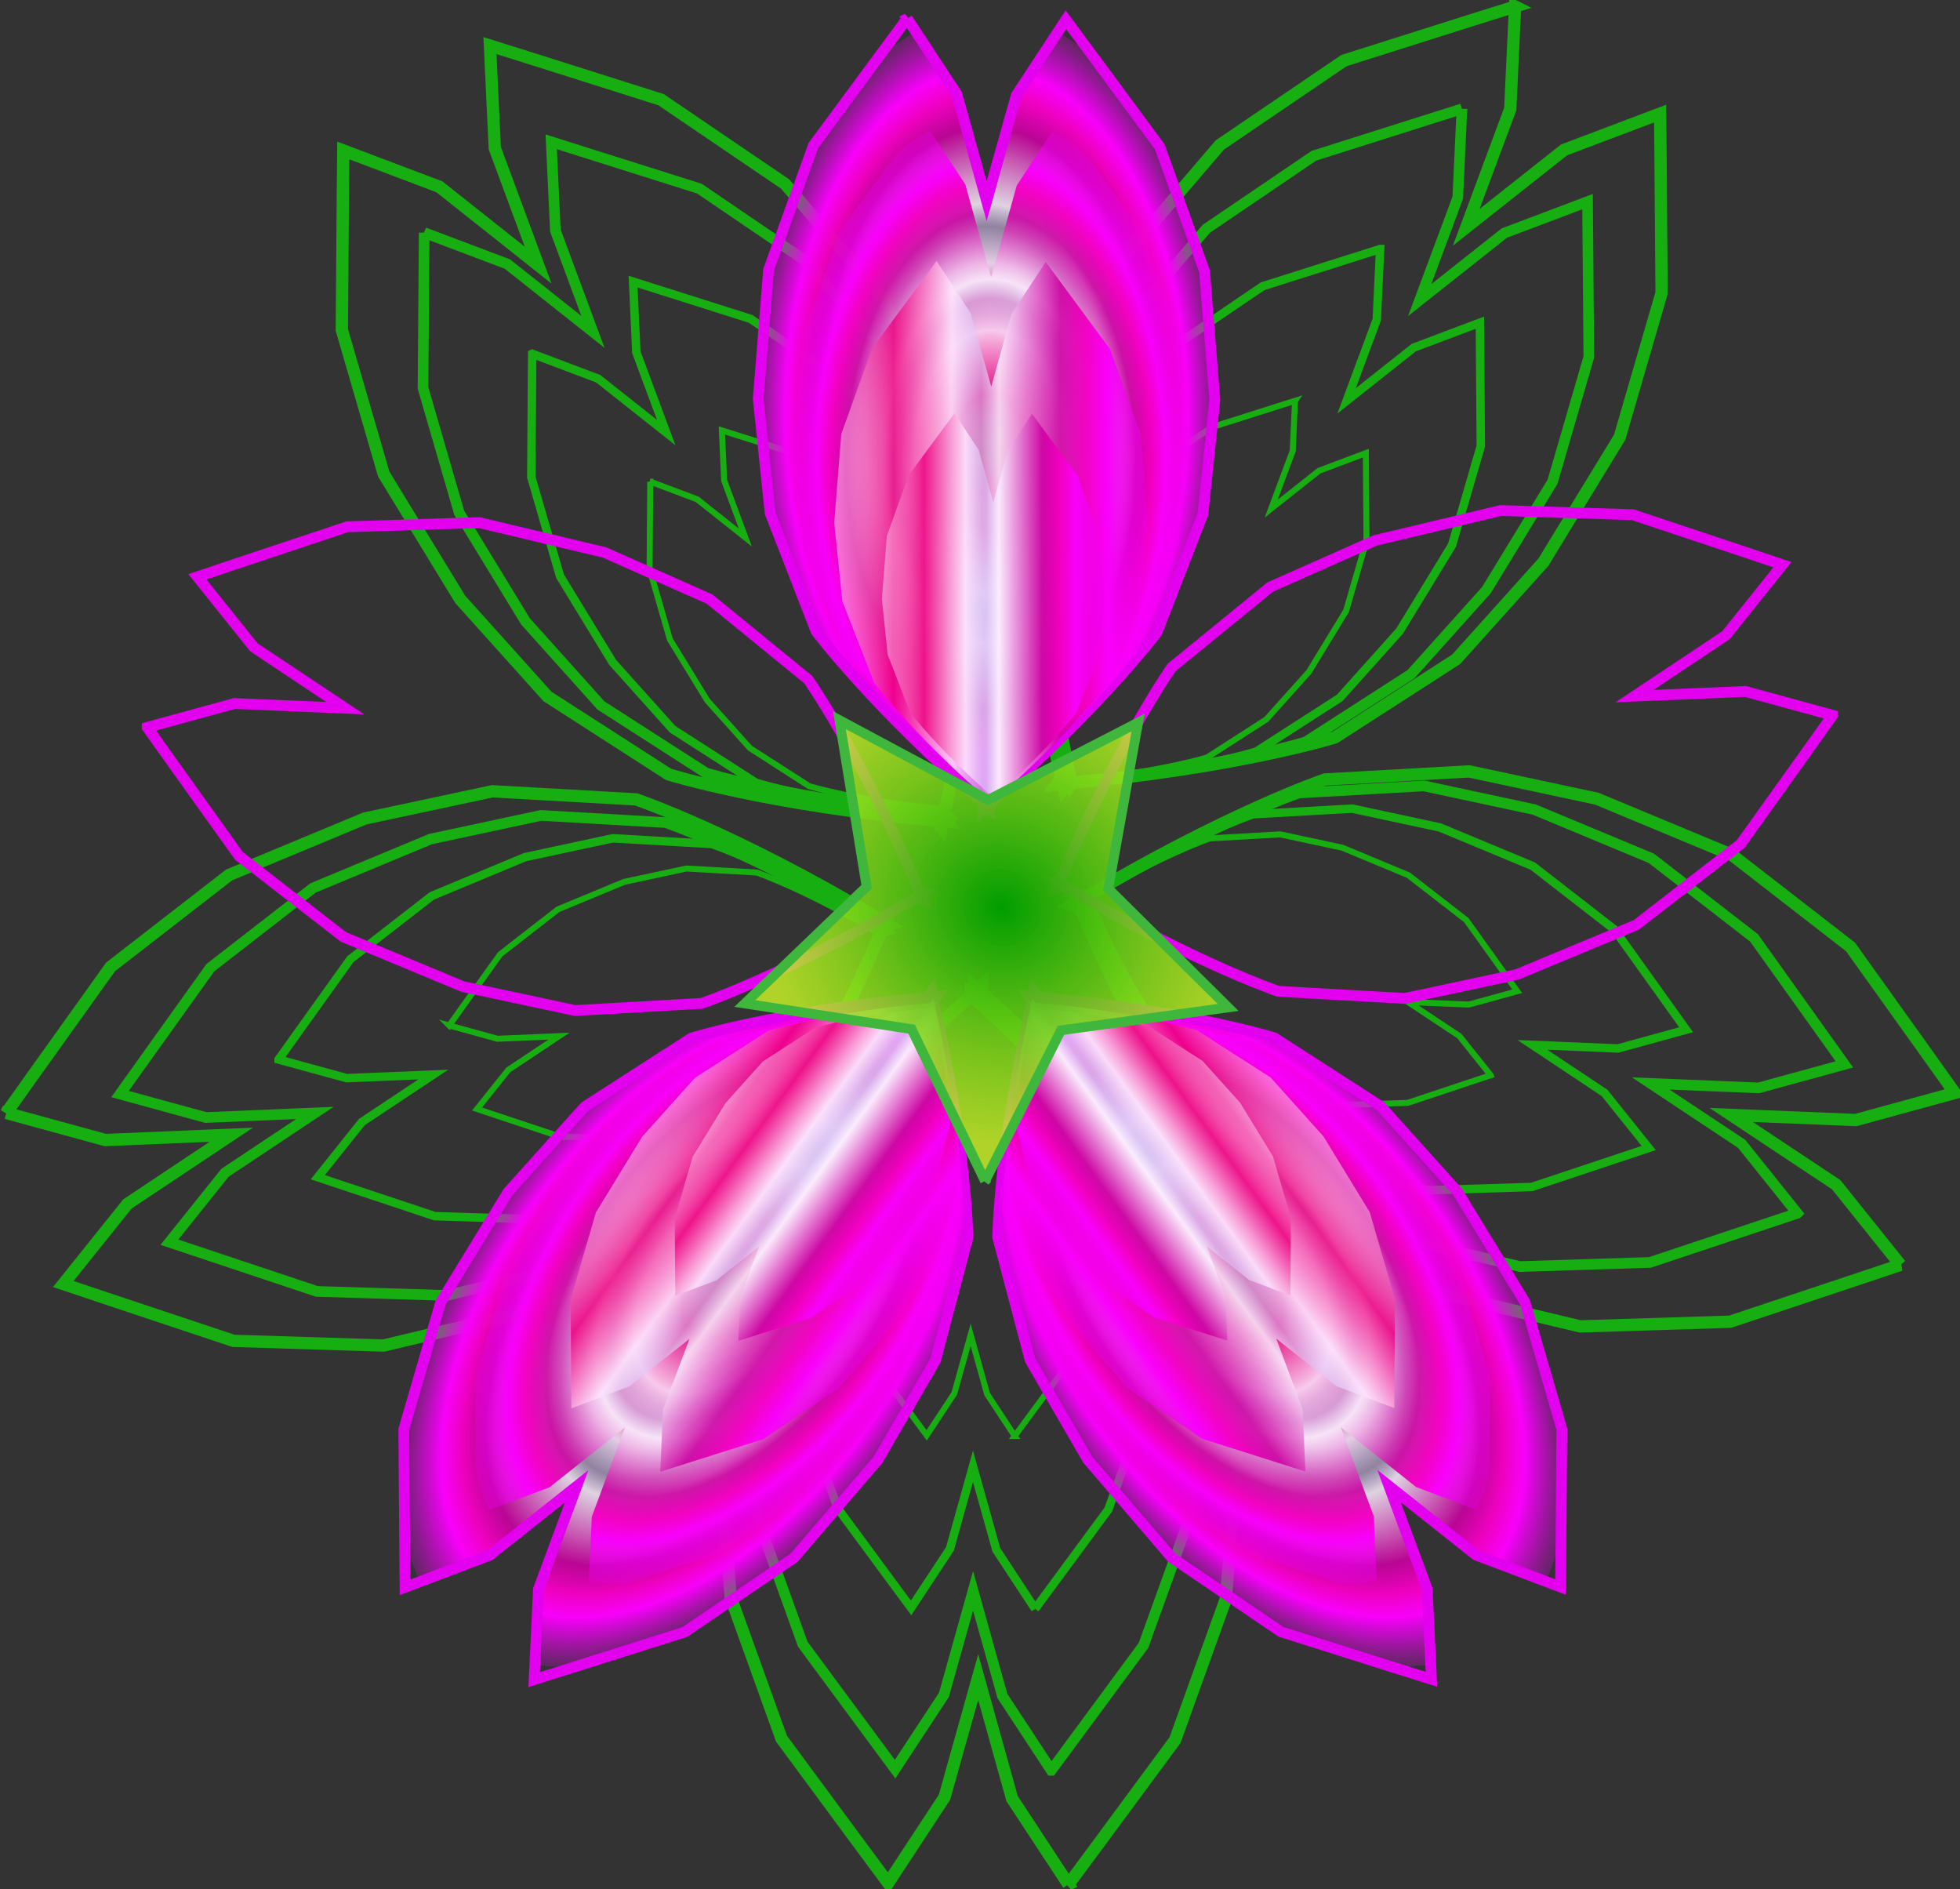
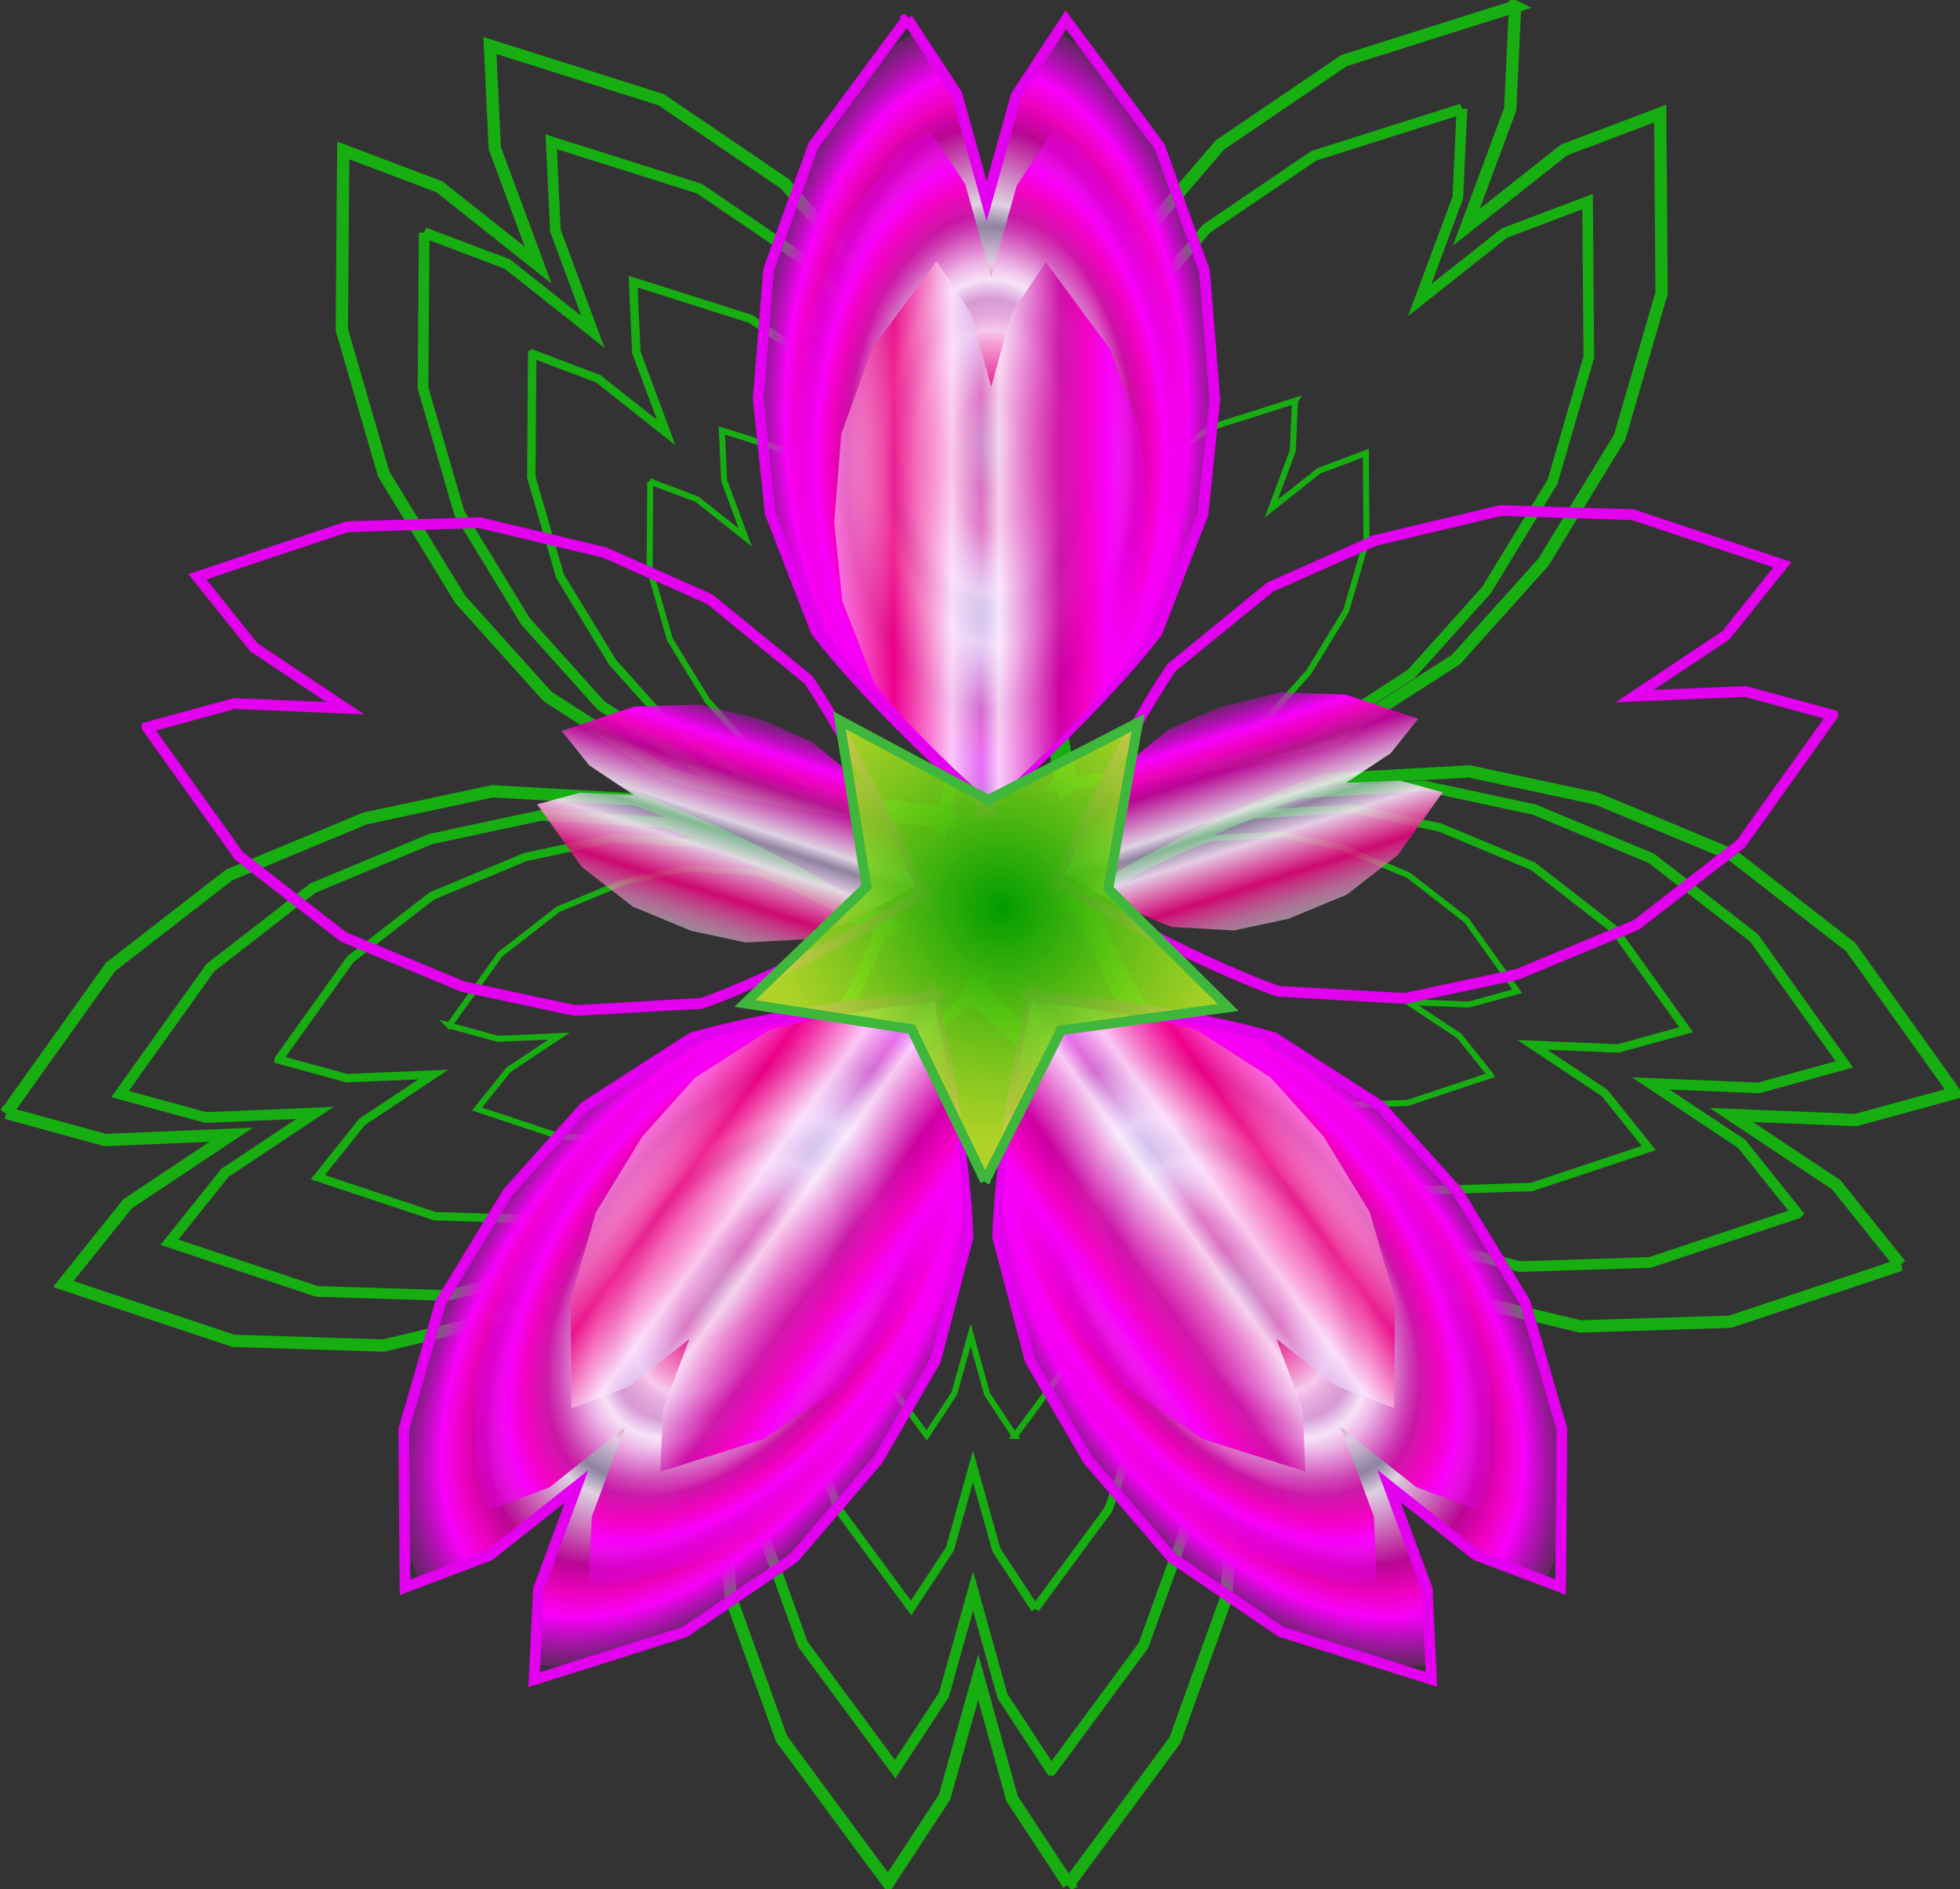
<svg xmlns="http://www.w3.org/2000/svg" xmlns:xlink="http://www.w3.org/1999/xlink" viewBox="0 0 201.08 193.8" version="1.0">
  <rect x="0" y="0" width="201.08" height="193.8" fill="#333333" stroke="none" />
  <defs>
    <linearGradient id="a">
      <stop offset="0" stop-color="#009d00" />
      <stop offset="1" stop-color="#009d00" stop-opacity="0" />
    </linearGradient>
    <linearGradient id="c">
      <stop offset="0" stop-color="#f00088" stop-opacity=".147" />
      <stop offset=".196" stop-color="#ed0080" stop-opacity=".833" />
      <stop offset=".378" stop-color="#fde2fc" stop-opacity=".881" />
      <stop offset=".469" stop-color="#d9c1f5" stop-opacity=".565" />
      <stop offset=".525" stop-color="#fbedfe" stop-opacity=".858" />
      <stop offset=".715" stop-color="#cb00a1" stop-opacity=".879" />
      <stop offset=".795" stop-color="#f300c2" stop-opacity=".976" />
      <stop offset=".862" stop-color="#f900fb" stop-opacity=".998" />
      <stop offset="1" stop-color="#eb00ef" stop-opacity=".247" />
      <stop offset="1" stop-color="navy" stop-opacity="0" />
    </linearGradient>
    <linearGradient id="b">
      <stop offset="0" stop-color="#ffe1f9" stop-opacity=".509" />
      <stop offset=".196" stop-color="#ed0080" stop-opacity=".833" />
      <stop offset=".378" stop-color="#fde2fc" stop-opacity=".881" />
      <stop offset=".469" stop-color="#d9c1f5" stop-opacity=".565" />
      <stop offset=".525" stop-color="#fbedfe" stop-opacity=".858" />
      <stop offset=".715" stop-color="#cb00a1" stop-opacity=".879" />
      <stop offset=".795" stop-color="#f300c2" stop-opacity=".976" />
      <stop offset=".862" stop-color="#f900fb" stop-opacity=".998" />
      <stop offset="1" stop-color="#eb00ef" stop-opacity=".247" />
      <stop offset="1" stop-color="navy" stop-opacity="0" />
    </linearGradient>
    <linearGradient id="g" y2="90.219" xlink:href="#b" gradientUnits="userSpaceOnUse" x2="322.56" y1="90.219" x1="289.59" />
    <linearGradient id="h" y2="97.719" xlink:href="#b" gradientUnits="userSpaceOnUse" x2="317.99" y1="97.719" x1="294.59" />
    <radialGradient id="d" xlink:href="#a" gradientUnits="userSpaceOnUse" cy="78.022" cx="305.61" gradientTransform="matrix(1 0 0 1.716 0 -55.878)" r="23.977" />
    <radialGradient id="e" xlink:href="#b" gradientUnits="userSpaceOnUse" cy="78.022" cx="305.61" gradientTransform="matrix(1 0 0 1.716 0 -55.878)" r="23.977" />
    <radialGradient id="f" xlink:href="#c" gradientUnits="userSpaceOnUse" cy="82.878" cx="306.07" gradientTransform="matrix(1 0 0 1.716 0 -59.356)" r="20.763" />
    <radialGradient id="i" gradientUnits="userSpaceOnUse" cy="122.61" cx="62.694" gradientTransform="matrix(1 0 0 .954 0 5.583)" r="25.292">
      <stop offset="0" stop-color="#009d00" />
      <stop offset="1" stop-color="#cdf727" stop-opacity=".818" />
    </radialGradient>
  </defs>
  <g stroke="#17ae12" fill="url(#d)" transform="translate(-39.258 -97.893) scale(1.325)">
    <g fill-rule="evenodd">
      <path d="M146.94 74.385l-3.31 1.04-9.937 3.146-9.61 6.53-7.397 8.636-5.059 8.743-2.843 10.782s.092 8.057 3.013 20.841l-.378.52c.174-.021.327-.027.497-.041l.068.314.267-.368c13.049-1.17 20.725-3.552 20.725-3.552l9.401-6.055 6.752-7.514 5.91-9.682 3.242-11.157-.078-10.423-.034-3.469-7.436 2.811-7.574 5.99 3.405-9.15.375-7.942z" stroke-width=".952" />
      <path d="M142.825 82.31l-2.861.903-8.604 2.726-8.325 5.652-6.406 7.476-4.386 7.568-2.457 9.347s.085 6.972 2.612 18.038l-.328.451.425-.03c.027.094.04.177.06.266l.232-.319c11.3-1.01 17.952-3.076 17.952-3.076l8.14-5.238 5.842-6.51 5.117-8.385 2.81-9.659-.073-9.03-.024-3-6.441 2.433-6.557 5.188 2.949-7.924.323-6.878z" stroke-width=".824" />
-       <path d="M136.489 93.16l-2.271.719-6.83 2.165-6.61 4.488-5.086 5.936-3.485 6.007-1.948 7.422s.06 5.534 2.071 14.318l-.262.36c.122-.006.225-.016.34-.028l.052.218.182-.25c8.969-.806 14.252-2.447 14.252-2.447l6.465-4.157 4.636-5.17 4.063-6.658 2.226-7.673-.052-7.164-.018-2.382-5.12 1.927-5.2 4.123 2.337-6.294.258-5.46z" stroke-width=".654" />
      <path d="M129.901 104.91l-1.61.51-4.847 1.537-4.696 3.182-3.604 4.217-2.473 4.263-1.388 5.266s.051 3.926 1.475 10.164l-.186.257c.083-.014.157-.013.241-.026.015.053.022.1.037.154l.126-.174c6.365-.578 10.11-1.736 10.11-1.736l4.591-2.95 3.294-3.672 2.882-4.725 1.58-5.444-.035-5.084-.013-1.69-3.633 1.368-3.693 2.925 1.664-4.464.178-3.877z" stroke-width=".465" />
    </g>
    <g fill-rule="evenodd">
      <path d="M56.21 85.53l-.034 3.468-.079 10.423 3.242 11.157 5.926 9.704 6.752 7.513 9.377 6.035s7.69 2.403 20.751 3.576l.378.52c.034-.173.076-.32.114-.486.115.012.206.02.32.033l-.267-.368c2.92-12.772 3.026-20.808 3.026-20.808l-2.854-10.813-5.06-8.743-7.38-8.613-9.61-6.53-9.937-3.147-3.31-1.04.375 7.941 3.356 9.054-7.65-6.066-7.436-2.81z" stroke-width=".952" />
      <path d="M62.475 91.891l-.025 3-.067 9.025 2.804 9.664 5.13 8.404 5.843 6.51 8.13 5.224s6.657 2.074 17.962 3.09l.328.452.102-.414c.098.003.182.017.272.025l-.231-.32c2.53-11.058 2.621-18.023 2.621-18.023l-2.466-9.36-4.386-7.568-6.393-7.458-8.318-5.658-8.61-2.72-2.862-.904.324 6.878 2.908 7.838-6.625-5.252-6.441-2.433z" stroke-width=".824" />
      <path d="M70.836 101.27l-.018 2.382-.051 7.164 2.226 7.673 4.074 6.673 4.636 5.17 6.457 4.146s5.28 1.653 14.257 2.455l.262.36c.03-.117.053-.218.077-.33l.224.016-.181-.25c2.004-8.779 2.076-14.31 2.076-14.31l-1.956-7.434-3.485-6.006-5.076-5.922-6.61-4.488-6.829-2.165-2.27-.719.25 5.466 2.314 6.219-5.263-4.167-5.114-1.933z" stroke-width=".654" />
      <path d="M79.976 111.166l-.013 1.69-.036 5.084 1.575 5.45 2.897 4.73 3.29 3.67 4.58 2.946s3.75 1.165 10.122 1.739l.186.256c.014-.084.037-.154.05-.237.055.002.103.01.158.012l-.126-.173c1.417-6.233 1.473-10.153 1.473-10.153l-1.386-5.277-2.475-4.267-3.603-4.2-4.69-3.187-4.846-1.537-1.61-.51.178 3.878 1.64 4.416-3.731-2.962-3.633-1.368z" stroke-width=".465" />
    </g>
    <g fill-rule="evenodd">
      <path d="M112.355 219.76l2.066-2.787 6.19-8.386 3.936-10.932.909-11.334-1.046-10.046-4.038-10.394s-4.81-6.465-14.687-15.09v-.643c-.129.12-.249.214-.377.325l-.24-.214v.454c-9.869 8.617-14.679 15.056-14.679 15.056l-4.047 10.425-1.046 10.048.91 11.306 3.934 10.931 6.19 8.386 2.067 2.787 4.364-6.645 2.607-9.296 2.623 9.403 4.364 6.645z" stroke-width=".952" />
      <path d="M111.026 210.93l1.784-2.413 5.358-7.262 3.413-9.466.788-9.814-.9-8.7-3.507-9.006s-4.166-5.59-12.715-13.058v-.558l-.325.275c-.077-.06-.137-.12-.206-.18v.394C96.168 158.602 92 164.182 92 164.182l-3.507 9.023-.9 8.7.789 9.791 3.404 9.467 5.367 7.262 1.783 2.412 3.781-5.754 2.255-8.05 2.272 8.143 3.781 5.754z" stroke-width=".824" />
      <path d="M109.774 198.428l1.415-1.917 4.253-5.766 2.71-7.515.625-7.793-.712-6.908-2.786-7.15s-3.301-4.441-10.092-10.365v-.446a6.877 6.877 0 00-.257.223l-.171-.146v.309c-6.782 5.924-10.092 10.357-10.092 10.357l-2.786 7.163-.712 6.908.626 7.774 2.71 7.516 4.252 5.766 1.415 1.916 3.01-4.57 1.783-6.391 1.809 6.466 3 4.569z" stroke-width=".654" />
      <path d="M108.197 185.049l1.003-1.359 3.018-4.092 1.93-5.334.436-5.53-.505-4.903-1.972-5.075s-2.35-3.147-7.168-7.357v-.317c-.06.06-.12.103-.18.163-.043-.034-.077-.069-.12-.103v.214c-4.81 4.21-7.16 7.348-7.16 7.348l-1.98 5.085-.506 4.906.446 5.517 1.92 5.333 3.019 4.093 1.003 1.359 2.135-3.242 1.269-4.536 1.277 4.588 2.135 3.242z" stroke-width=".465" />
    </g>
    <g fill-rule="evenodd">
      <path d="M176.774 171.8l-3.288 1.104-9.889 3.296-11.613.365-11.06-2.638-9.231-4.1-8.638-7.052s-4.662-6.573-9.813-18.632l-.611-.198c.154-.086.28-.17.426-.258-.047-.106-.082-.19-.13-.295l.433.14c11.244-6.722 18.855-9.307 18.855-9.307l11.165-.627 9.879 2.11 10.472 4.358 9.18 7.121 6.063 8.479 2.012 2.826-7.668 2.097-9.647-.394 8.132 5.401 4.971 6.204z" stroke-width=".952" />
      <path d="M168.788 167.808l-2.846.95-8.562 2.853-10.058.32-9.577-2.283-7.997-3.545-7.481-6.118s-4.03-5.69-8.49-16.128l-.53-.172.362-.225c-.034-.092-.072-.168-.108-.251l.375.122c9.736-5.825 16.332-8.063 16.332-8.063l9.664-.547 8.552 1.832 9.069 3.776 7.951 6.163 5.248 7.348 1.744 2.442-6.641 1.818-8.354-.344 7.043 4.678 4.304 5.374z" stroke-width=".824" />
      <path d="M157.284 162.754l-2.26.753-6.797 2.263-7.986.254-7.604-1.813-6.35-2.811-5.939-4.86s-3.204-4.512-6.74-12.8l-.424-.138c.103-.066.192-.118.292-.176l-.086-.208.294.095c7.73-4.62 12.968-6.397 12.968-6.397l7.674-.436 6.79 1.458 7.2 2.997 6.31 4.9 4.17 5.826 1.385 1.937-5.275 1.45-6.63-.279 5.59 3.719 3.418 4.266z" stroke-width=".654" />
      <path d="M145.048 157.12l-1.603.533-4.824 1.606-5.67.186-5.394-1.293-4.506-1.996-4.218-3.444s-2.266-3.206-4.781-9.09l-.302-.098c.076-.038.135-.082.21-.12-.019-.052-.04-.095-.06-.147l.204.066c5.49-3.273 9.2-4.538 9.2-4.538l5.448-.312 4.823 1.035 5.108 2.129 4.48 3.475 2.959 4.134.982 1.374-3.742 1.029-4.707-.195 3.97 2.633 2.423 3.032z" stroke-width=".465" />
    </g>
    <g fill-rule="evenodd">
      <path d="M30.115 160.04l2.012-2.826 6.062-8.479 9.18-7.12 10.499-4.367 9.878-2.11 11.134.628s7.634 2.577 18.89 9.305l.611-.198c-.074.159-.127.302-.193.46l.278.161-.432.14c-5.146 12.049-9.783 18.613-9.783 18.613l-8.664 7.07-9.233 4.1-11.034 2.63-11.612-.365-9.889-3.296-3.289-1.104 4.971-6.204 8.036-5.351-9.754.41-7.668-2.097z" stroke-width=".952" />
      <path d="M38.923 158.576l1.743-2.442 5.251-7.34 7.949-6.171 9.09-3.783 8.552-1.833 9.65.552s6.603 2.236 16.347 8.058l.53-.172-.16.394c.08.055.156.094.235.14l-.375.122c-4.453 10.435-8.474 16.123-8.474 16.123l-7.497 6.123-7.996 3.545-9.555 2.275-10.055-.312-8.566-2.86-2.845-.95 4.304-5.375 6.96-4.632-8.447.356-6.641-1.818z" stroke-width=".824" />
      <path d="M51.2 155.903l1.385-1.938 4.17-5.826 6.31-4.9 7.219-3.003 6.79-1.458 7.66.44s5.244 1.768 12.977 6.395l.424-.138a6.877 6.877 0 01-.132.314l.191.118-.293.095c-3.539 8.281-6.732 12.798-6.732 12.798l-5.952 4.864-6.35 2.812-7.587 1.807-7.985-.254-6.798-2.263-2.26-.753 3.416-4.274 5.528-3.672-6.708.278-5.273-1.442z" stroke-width=".654" />
      <path d="M64.412 153.269l.982-1.374 2.96-4.135 4.476-3.483 5.124-2.125 4.82-1.034 5.436.307s3.718 1.262 9.211 4.544l.302-.098c-.039.075-.061.146-.1.221.046.03.09.053.135.083l-.203.066c-2.518 5.875-4.776 9.08-4.776 9.08l-4.224 3.454-4.51 1.998-5.384 1.28-5.666-.178-4.825-1.606-1.602-.534 2.423-3.032 3.922-2.609-4.759.203-3.742-1.028z" stroke-width=".465" />
    </g>
  </g>
  <g fill-rule="evenodd">
    <path d="M297.47 37.429l-2.41 3.25-7.22 9.781-4.59 12.75-1.06 13.219 1.22 11.718 4.71 12.123s5.61 7.54 17.13 17.6v.75c.15-.14.29-.25.44-.38l.28.25v-.53c11.51-10.05 17.12-17.56 17.12-17.56l4.72-12.159 1.22-11.719-1.06-13.187-4.59-12.75-7.22-9.781-2.41-3.25-5.09 7.75-3.04 10.843-3.06-10.968-5.09-7.75z" stroke="#e200ee" stroke-width="1.11" fill="url(#e)" transform="translate(-204.397 -35.525)" />
    <path d="M299.02 47.727l-2.08 2.814-6.25 8.47-3.98 11.041-.92 11.446 1.05 10.148 4.09 10.504s4.86 6.52 14.83 15.23v.65l.38-.32c.09.07.16.14.24.21v-.46c9.97-8.7 14.83-15.21 14.83-15.21l4.09-10.523 1.05-10.147-.92-11.42-3.97-11.041-6.26-8.47-2.08-2.814-4.41 6.711-2.63 9.39-2.65-9.498-4.41-6.711z" fill="url(#f)" transform="translate(-204.397 -35.525)" />
    <path d="M300.48 62.309l-1.65 2.235-4.96 6.725-3.16 8.766-.73 9.089.83 8.057 3.25 8.339s3.85 5.18 11.77 12.09v.52c.11-.09.2-.17.3-.26l.2.17v-.36c7.91-6.91 11.77-12.08 11.77-12.08l3.25-8.355.83-8.057-.73-9.067-3.16-8.766-4.96-6.725-1.65-2.235-3.51 5.329-2.08 7.455-2.11-7.541-3.5-5.329z" fill="url(#g)" transform="translate(-204.397 -35.525)" />
-     <path d="M302.32 77.913l-1.17 1.585-3.52 4.773-2.25 6.221-.51 6.45.59 5.718 2.3 5.92s2.74 3.67 8.36 8.58v.37c.07-.07.14-.12.21-.19.05.04.09.08.14.12v-.25c5.61-4.91 8.35-8.57 8.35-8.57l2.31-5.93.59-5.723-.52-6.434-2.24-6.221-3.52-4.773-1.17-1.585-2.49 3.781-1.48 5.291-1.49-5.352-2.49-3.781z" fill="url(#h)" transform="translate(-204.397 -35.525)" />
  </g>
  <g fill-rule="evenodd">
    <path d="M297.47 37.429l-2.41 3.25-7.22 9.781-4.59 12.75-1.06 13.219 1.22 11.718 4.71 12.123s5.61 7.54 17.13 17.6v.75c.15-.14.29-.25.44-.38l.28.25v-.53c11.51-10.05 17.12-17.56 17.12-17.56l4.72-12.159 1.22-11.719-1.06-13.187-4.59-12.75-7.22-9.781-2.41-3.25-5.09 7.75-3.04 10.843-3.06-10.968-5.09-7.75z" stroke="#e200ee" stroke-width="1.11" fill="url(#e)" transform="rotate(-72 181.874 250.342)" />
    <path d="M299.02 47.727l-2.08 2.814-6.25 8.47-3.98 11.041-.92 11.446 1.05 10.148 4.09 10.504s4.86 6.52 14.83 15.23v.65l.38-.32c.09.07.16.14.24.21v-.46c9.97-8.7 14.83-15.21 14.83-15.21l4.09-10.523 1.05-10.147-.92-11.42-3.97-11.041-6.26-8.47-2.08-2.814-4.41 6.711-2.63 9.39-2.65-9.498-4.41-6.711z" fill="url(#f)" transform="rotate(-72 181.874 250.342)" />
    <path d="M300.48 62.309l-1.65 2.235-4.96 6.725-3.16 8.766-.73 9.089.83 8.057 3.25 8.339s3.85 5.18 11.77 12.09v.52c.11-.09.2-.17.3-.26l.2.17v-.36c7.91-6.91 11.77-12.08 11.77-12.08l3.25-8.355.83-8.057-.73-9.067-3.16-8.766-4.96-6.725-1.65-2.235-3.51 5.329-2.08 7.455-2.11-7.541-3.5-5.329z" fill="url(#g)" transform="rotate(-72 181.874 250.342)" />
    <path d="M302.32 77.913l-1.17 1.585-3.52 4.773-2.25 6.221-.51 6.45.59 5.718 2.3 5.92s2.74 3.67 8.36 8.58v.37c.07-.07.14-.12.21-.19.05.04.09.08.14.12v-.25c5.61-4.91 8.35-8.57 8.35-8.57l2.31-5.93.59-5.723-.52-6.434-2.24-6.221-3.52-4.773-1.17-1.585-2.49 3.781-1.48 5.291-1.49-5.352-2.49-3.781z" fill="url(#h)" transform="rotate(-72 181.874 250.342)" />
  </g>
  <g fill-rule="evenodd">
    <path d="M297.47 37.429l-2.41 3.25-7.22 9.781-4.59 12.75-1.06 13.219 1.22 11.718 4.71 12.123s5.61 7.54 17.13 17.6v.75c.15-.14.29-.25.44-.38l.28.25v-.53c11.51-10.05 17.12-17.56 17.12-17.56l4.72-12.159 1.22-11.719-1.06-13.187-4.59-12.75-7.22-9.781-2.41-3.25-5.09 7.75-3.04 10.843-3.06-10.968-5.09-7.75z" stroke="#e200ee" stroke-width="1.11" fill="url(#e)" transform="scale(-1) rotate(-36 -239.414 641.45)" />
    <path d="M299.02 47.727l-2.08 2.814-6.25 8.47-3.98 11.041-.92 11.446 1.05 10.148 4.09 10.504s4.86 6.52 14.83 15.23v.65l.38-.32c.09.07.16.14.24.21v-.46c9.97-8.7 14.83-15.21 14.83-15.21l4.09-10.523 1.05-10.147-.92-11.42-3.97-11.041-6.26-8.47-2.08-2.814-4.41 6.711-2.63 9.39-2.65-9.498-4.41-6.711z" fill="url(#f)" transform="scale(-1) rotate(-36 -239.414 641.45)" />
    <path d="M300.48 62.309l-1.65 2.235-4.96 6.725-3.16 8.766-.73 9.089.83 8.057 3.25 8.339s3.85 5.18 11.77 12.09v.52c.11-.09.2-.17.3-.26l.2.17v-.36c7.91-6.91 11.77-12.08 11.77-12.08l3.25-8.355.83-8.057-.73-9.067-3.16-8.766-4.96-6.725-1.65-2.235-3.51 5.329-2.08 7.455-2.11-7.541-3.5-5.329z" fill="url(#g)" transform="scale(-1) rotate(-36 -239.414 641.45)" />
    <path d="M302.32 77.913l-1.17 1.585-3.52 4.773-2.25 6.221-.51 6.45.59 5.718 2.3 5.92s2.74 3.67 8.36 8.58v.37c.07-.07.14-.12.21-.19.05.04.09.08.14.12v-.25c5.61-4.91 8.35-8.57 8.35-8.57l2.31-5.93.59-5.723-.52-6.434-2.24-6.221-3.52-4.773-1.17-1.585-2.49 3.781-1.48 5.291-1.49-5.352-2.49-3.781z" fill="url(#h)" transform="scale(-1) rotate(-36 -239.414 641.45)" />
  </g>
  <g fill-rule="evenodd">
    <path d="M297.47 37.429l-2.41 3.25-7.22 9.781-4.59 12.75-1.06 13.219 1.22 11.718 4.71 12.123s5.61 7.54 17.13 17.6v.75c.15-.14.29-.25.44-.38l.28.25v-.53c11.51-10.05 17.12-17.56 17.12-17.56l4.72-12.159 1.22-11.719-1.06-13.187-4.59-12.75-7.22-9.781-2.41-3.25-5.09 7.75-3.04 10.843-3.06-10.968-5.09-7.75z" stroke="#e200ee" stroke-width="1.11" fill="url(#e)" transform="scale(-1 1) rotate(-72 79.464 389.503)" />
    <path d="M299.02 47.727l-2.08 2.814-6.25 8.47-3.98 11.041-.92 11.446 1.05 10.148 4.09 10.504s4.86 6.52 14.83 15.23v.65l.38-.32c.09.07.16.14.24.21v-.46c9.97-8.7 14.83-15.21 14.83-15.21l4.09-10.523 1.05-10.147-.92-11.42-3.97-11.041-6.26-8.47-2.08-2.814-4.41 6.711-2.63 9.39-2.65-9.498-4.41-6.711z" fill="url(#f)" transform="scale(-1 1) rotate(-72 79.464 389.503)" />
    <path d="M300.48 62.309l-1.65 2.235-4.96 6.725-3.16 8.766-.73 9.089.83 8.057 3.25 8.339s3.85 5.18 11.77 12.09v.52c.11-.09.2-.17.3-.26l.2.17v-.36c7.91-6.91 11.77-12.08 11.77-12.08l3.25-8.355.83-8.057-.73-9.067-3.16-8.766-4.96-6.725-1.65-2.235-3.51 5.329-2.08 7.455-2.11-7.541-3.5-5.329z" fill="url(#g)" transform="scale(-1 1) rotate(-72 79.464 389.503)" />
    <path d="M302.32 77.913l-1.17 1.585-3.52 4.773-2.25 6.221-.51 6.45.59 5.718 2.3 5.92s2.74 3.67 8.36 8.58v.37c.07-.07.14-.12.21-.19.05.04.09.08.14.12v-.25c5.61-4.91 8.35-8.57 8.35-8.57l2.31-5.93.59-5.723-.52-6.434-2.24-6.221-3.52-4.773-1.17-1.585-2.49 3.781-1.48 5.291-1.49-5.352-2.49-3.781z" fill="url(#h)" transform="scale(-1 1) rotate(-72 79.464 389.503)" />
  </g>
  <g fill-rule="evenodd">
    <path d="M297.47 37.429l-2.41 3.25-7.22 9.781-4.59 12.75-1.06 13.219 1.22 11.718 4.71 12.123s5.61 7.54 17.13 17.6v.75c.15-.14.29-.25.44-.38l.28.25v-.53c11.51-10.05 17.12-17.56 17.12-17.56l4.72-12.159 1.22-11.719-1.06-13.187-4.59-12.75-7.22-9.781-2.41-3.25-5.09 7.75-3.04 10.843-3.06-10.968-5.09-7.75z" stroke="#e200ee" stroke-width="1.11" fill="url(#e)" transform="scale(1 -1) rotate(-36 -138.627 331.113)" />
    <path d="M299.02 47.727l-2.08 2.814-6.25 8.47-3.98 11.041-.92 11.446 1.05 10.148 4.09 10.504s4.86 6.52 14.83 15.23v.65l.38-.32c.09.07.16.14.24.21v-.46c9.97-8.7 14.83-15.21 14.83-15.21l4.09-10.523 1.05-10.147-.92-11.42-3.97-11.041-6.26-8.47-2.08-2.814-4.41 6.711-2.63 9.39-2.65-9.498-4.41-6.711z" fill="url(#f)" transform="scale(1 -1) rotate(-36 -138.627 331.113)" />
    <path d="M300.48 62.309l-1.65 2.235-4.96 6.725-3.16 8.766-.73 9.089.83 8.057 3.25 8.339s3.85 5.18 11.77 12.09v.52c.11-.09.2-.17.3-.26l.2.17v-.36c7.91-6.91 11.77-12.08 11.77-12.08l3.25-8.355.83-8.057-.73-9.067-3.16-8.766-4.96-6.725-1.65-2.235-3.51 5.329-2.08 7.455-2.11-7.541-3.5-5.329z" fill="url(#g)" transform="scale(1 -1) rotate(-36 -138.627 331.113)" />
-     <path d="M302.32 77.913l-1.17 1.585-3.52 4.773-2.25 6.221-.51 6.45.59 5.718 2.3 5.92s2.74 3.67 8.36 8.58v.37c.07-.07.14-.12.21-.19.05.04.09.08.14.12v-.25c5.61-4.91 8.35-8.57 8.35-8.57l2.31-5.93.59-5.723-.52-6.434-2.24-6.221-3.52-4.773-1.17-1.585-2.49 3.781-1.48 5.291-1.49-5.352-2.49-3.781z" fill="url(#h)" transform="scale(1 -1) rotate(-36 -138.627 331.113)" />
  </g>
  <path d="M77.782 146.26l-15.258-8.18-15.387 7.93 3.064-17.04-12.299-12.18 17.151-2.35 7.787-15.466 7.536 15.586 17.111 2.63-12.494 11.98 2.789 17.09z" transform="rotate(36 128.063 169.523)" stroke="#3fb63c" fill="url(#i)" />
</svg>